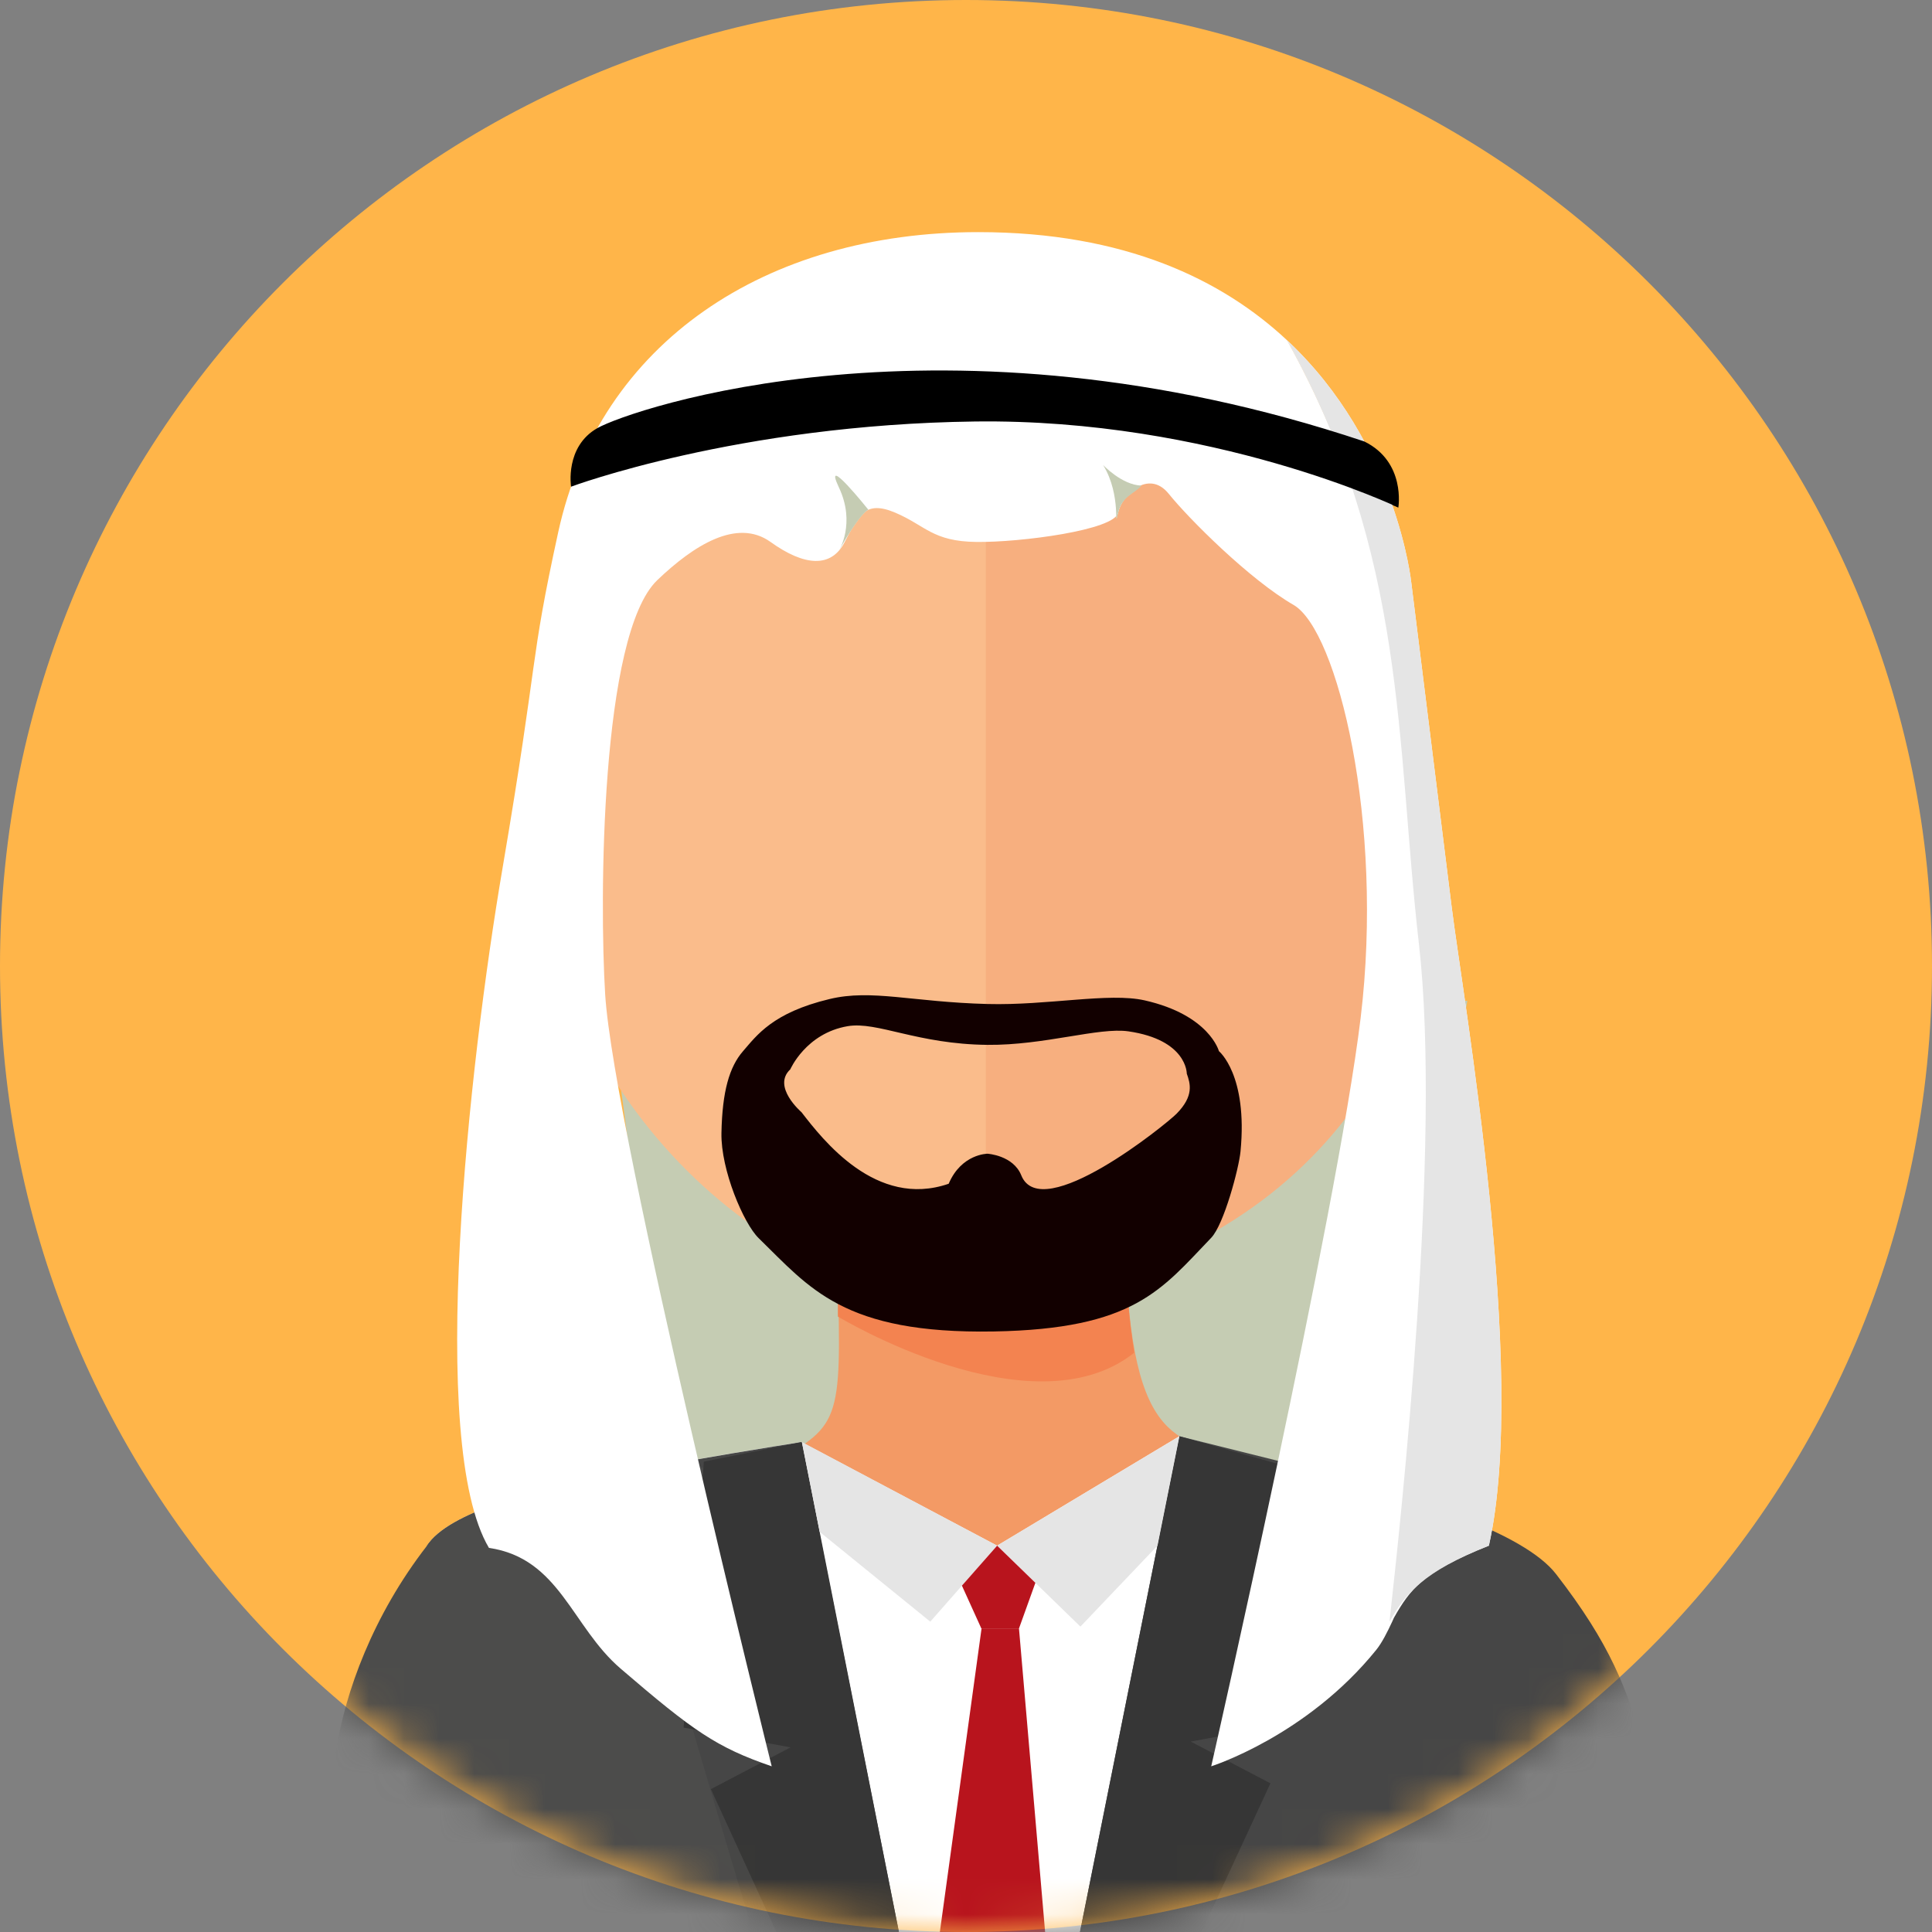
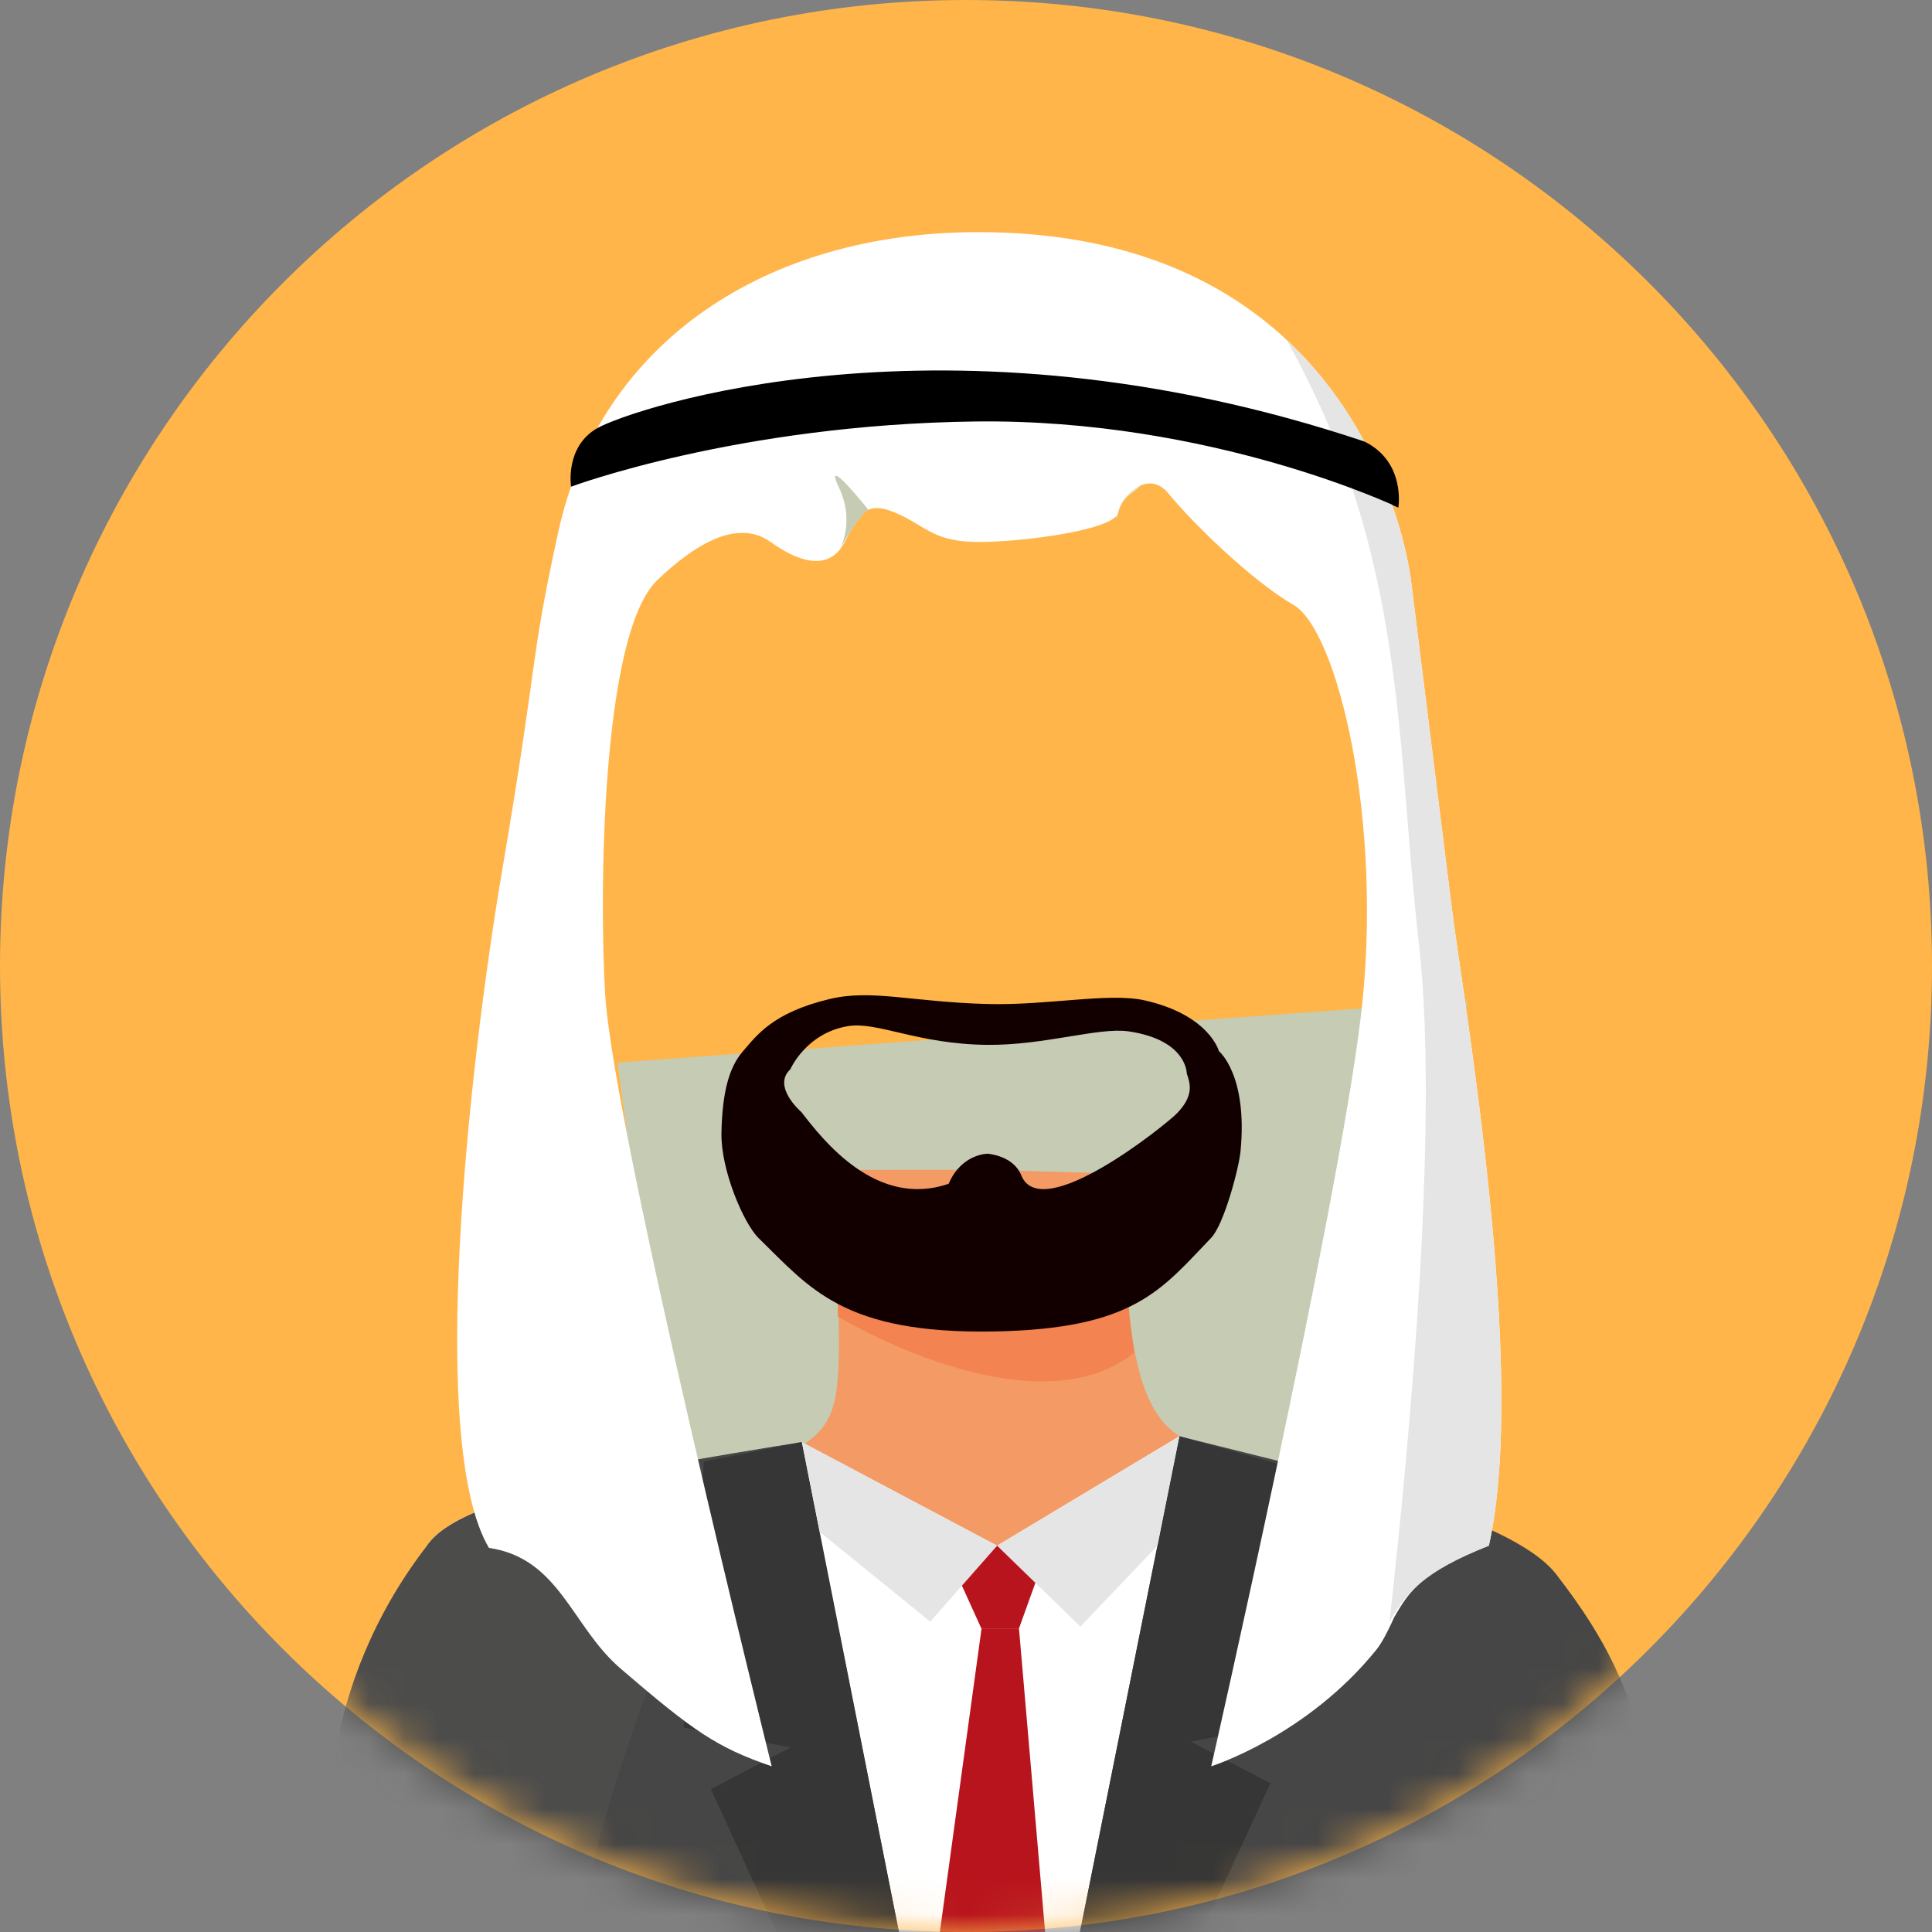
<svg xmlns="http://www.w3.org/2000/svg" width="55" height="55" viewBox="0 0 55 55" fill="none">
  <rect x="0" y="0" width="55" height="55" fill="#808080" stroke="none" />
  <path d="M27.5 55C42.688 55 55 42.688 55 27.5C55 12.312 42.688 0 27.5 0C12.312 0 0 12.312 0 27.5C0 42.688 12.312 55 27.5 55Z" fill="#FFB549" />
  <mask id="mask0_2320_814" style="mask-type:luminance" maskUnits="userSpaceOnUse" x="0" y="0" width="55" height="55">
    <path d="M27.5 55C42.688 55 55 42.688 55 27.5C55 12.312 42.688 0 27.5 0C12.312 0 0 12.312 0 27.5C0 42.688 12.312 55 27.5 55Z" fill="white" />
  </mask>
  <g mask="url(#mask0_2320_814)">
    <path d="M19.58 45.518L17.581 30.249L41.773 28.488L38.526 47.02L19.58 45.518Z" fill="#C5CCB3" />
    <path d="M21.679 60.009C21.033 64.522 28.386 56.778 28.386 56.778L28.222 33.304H28.211H27.991H23.778C23.886 39.459 24.191 40.261 22.815 41.164C20.5 41.489 18.55 43.039 17.653 43.623C17.349 43.841 16.97 44.175 16.57 44.6L17.204 51.359C17.75 50.751 20.351 54.854 20.459 56.384L21.679 60.009Z" fill="#F39A65" />
    <path d="M28.161 68.229C29.706 65.777 37.245 41.808 34.929 41.483C33.275 40.798 31.894 40.989 32.035 33.416L28.09 33.304C28.09 33.304 27.93 60.704 28.161 68.229Z" fill="#F39A65" />
    <path d="M35.105 53.739C35.105 53.739 37.46 44.985 38.582 42.445C35.46 41.357 37.063 41.791 34.88 41.224C33.928 40.977 33.575 40.886 33.575 40.886L28.385 44.002L22.812 41.052C22.812 41.052 20.456 41.418 17.669 41.933C15.222 42.386 12.763 43.06 12.157 44.001C12.643 45.444 14.65 46.68 15.479 48.164C16.609 50.186 20.315 49.01 21.969 53.538C22.108 53.918 22.609 57.832 28.429 57.747C33.801 57.668 35.105 53.739 35.105 53.739Z" fill="white" />
    <path d="M39.51 58.643L39.352 56.687C39.352 56.687 39.554 55.922 39.871 54.763C40.845 54.74 40.87 55.457 41.089 56.241C41.255 56.827 41.506 57.675 41.775 58.643H48.317C47.934 55.492 47.419 52.506 46.816 49.832C46.329 48.083 45.842 46.804 44.297 44.81C43.839 44.219 42.833 43.678 41.641 43.215C39.794 42.35 38.653 42.154 38.653 42.154L33.575 40.887L30.015 58.643H39.51Z" fill="#464646" />
    <path d="M16.424 58.643H26.317L22.811 41.053C22.147 41.158 19.985 41.505 17.669 41.934C15.222 42.386 12.763 43.061 12.157 44.002C13.305 47.41 16.537 49.707 16.531 56.687C16.53 56.836 16.493 57.518 16.424 58.643Z" fill="#464646" />
-     <path d="M16.424 58.642H21.222L21.311 54.587C21.311 54.587 18.745 46.107 17.669 41.933C15.222 42.386 12.763 43.06 12.157 44.002C13.305 47.409 16.537 49.707 16.531 56.686C16.53 56.836 16.493 57.517 16.424 58.642Z" fill="#4C4C4B" />
    <path fill-rule="evenodd" clip-rule="evenodd" d="M14.616 58.642C14.856 57.675 15.085 56.827 15.251 56.241C15.479 55.421 15.553 54.673 16.663 54.767C16.74 51.153 21.127 41.645 20.928 41.67C18.861 41.933 13.415 42.379 12.157 44.002C10.611 45.995 9.828 48.175 9.569 49.832C8.966 52.506 8.514 55.492 8.171 58.642L14.616 58.642Z" fill="#4C4C4B" />
-     <path d="M23.852 37.479C23.852 37.479 29.374 40.825 32.289 38.509C32.148 37.572 32.064 36.839 32.1 35.881L23.852 35.542V37.479Z" fill="#F38350" />
-     <path d="M27.982 11.909C20.359 11.909 15.479 17.299 15.479 24.267C15.479 30.601 21.553 37.209 28.064 37.06C28.108 37.059 28.113 11.912 28.113 11.912C28.07 11.912 28.026 11.909 27.982 11.909Z" fill="#FABC8B" />
-     <path d="M40.899 24.267C40.899 17.34 35.626 11.9 28.064 11.835V37.06C37.271 36.086 40.899 29.588 40.899 24.267Z" fill="#F7AF7F" />
+     <path d="M23.852 37.479C23.852 37.479 29.374 40.825 32.289 38.509C32.148 37.572 32.064 36.839 32.1 35.881L23.852 35.542V37.479" fill="#F38350" />
    <path d="M34.7 29.924C34.7 29.924 34.431 28.895 32.584 28.478C31.567 28.249 29.83 28.627 28.113 28.582C25.963 28.526 24.818 28.152 23.618 28.44C21.992 28.829 21.541 29.479 21.153 29.924C20.765 30.369 20.56 31.069 20.538 32.259C20.519 33.305 21.17 34.831 21.596 35.246C23.05 36.661 24.001 37.978 28.29 37.904C32.288 37.834 33.058 36.718 34.48 35.238C34.843 34.86 35.269 33.26 35.315 32.778C35.526 30.595 34.7 29.924 34.7 29.924ZM29.074 33.46C28.845 32.888 28.113 32.844 28.113 32.844C28.113 32.844 27.372 32.844 27.007 33.699C24.939 34.413 23.42 32.441 22.816 31.661C22.816 31.661 21.969 30.936 22.498 30.442C22.498 30.442 22.942 29.415 24.133 29.213C24.977 29.071 26.108 29.726 28.113 29.745C29.729 29.76 31.282 29.239 32.123 29.36C33.798 29.603 33.785 30.563 33.785 30.563C33.885 30.848 33.996 31.196 33.495 31.705C33.199 32.006 29.645 34.882 29.074 33.46Z" fill="#120000" />
    <path d="M17.009 12.186C17.009 12.186 26.869 8.562 38.84 12.568C39.325 13.804 39.808 14.448 39.808 14.448C39.808 14.448 34.514 12.155 27.749 12.244C20.985 12.332 16.257 13.855 16.257 13.855L17.009 12.186Z" fill="#302F32" />
    <path d="M23.882 15.677C23.882 15.677 24.368 14.902 23.882 13.877C23.397 12.852 24.721 14.512 24.721 14.512C24.721 14.512 24.528 14.531 23.882 15.677Z" fill="#EAE4C8" />
    <path d="M31.402 13.236C31.402 13.236 31.905 13.807 32.464 13.824C32.286 14.049 31.943 14.109 31.83 14.596C31.694 15.179 31.943 14.109 31.402 13.236Z" fill="#EAE4C8" />
    <path d="M20.037 41.609L19.461 49.181L22.505 49.744L20.238 50.933L28.242 68.395L22.828 41.052L20.037 41.609Z" fill="#363636" />
    <path d="M36.366 41.67L36.942 49.016L33.898 49.579L36.166 50.767L28.098 68.196L33.575 40.886L36.366 41.67Z" fill="#363636" />
    <path d="M28.386 44.002L30.757 46.306L32.951 44.002L33.575 40.886L28.386 44.002Z" fill="#E5E5E5" />
    <path d="M26.483 46.165L27.166 45.388L28.386 44.001L22.828 41.052L23.334 43.609L26.483 46.165Z" fill="#E5E5E5" />
    <path d="M27.936 46.357H29.009L29.475 45.06L28.386 44.002L27.384 45.14L27.936 46.357Z" fill="#B8141D" />
    <path d="M27.943 46.357L26.296 58.347L28.137 68.02L30.05 58.459L29.008 46.357H27.943Z" fill="#B8141D" />
    <path d="M40.6 26.874C39.941 21.117 40.066 15.855 36.639 9.686C34.803 7.969 32.03 6.608 27.849 6.608C21.796 6.608 17.071 9.752 15.892 15.147C15.053 18.989 15.361 18.517 14.304 24.728C13.349 30.338 12.157 41.097 13.919 44.065C15.936 44.362 16.27 46.304 17.669 47.503C19.732 49.275 20.395 49.743 21.969 50.283C21.969 50.283 17.469 32.232 17.228 28.308C17.064 25.641 17.093 18.062 18.713 16.514C19.738 15.534 20.974 14.741 21.935 15.428C22.895 16.117 23.664 16.181 24.048 15.428C24.433 14.675 24.625 14.227 25.489 14.596C26.354 14.964 26.546 15.413 27.795 15.428C29.044 15.444 31.734 15.092 31.83 14.596C31.926 14.099 32.694 13.341 33.271 14.057C33.847 14.772 35.576 16.5 36.825 17.221C38.074 17.942 39.407 23.411 38.735 28.975C38.062 34.54 34.481 50.283 34.481 50.283C34.481 50.283 37.196 49.425 39.179 46.968C39.505 46.564 39.806 45.725 39.968 45.445C40.291 42.531 41.254 32.593 40.6 26.874Z" fill="white" />
    <path d="M42.385 44.002C43.506 39.011 41.651 28.423 41.328 25.837C40.813 21.704 40.178 16.601 40.178 16.601C40.178 16.601 39.779 12.622 36.639 9.686C40.066 15.854 39.941 21.117 40.6 26.874C41.254 32.593 40.013 43.125 39.69 46.039C40.144 45.255 40.484 44.756 42.385 44.002Z" fill="white" />
    <path d="M42.385 44.002C43.506 39.011 41.651 28.423 41.328 25.837C40.813 21.704 40.178 16.601 40.178 16.601C40.178 16.601 39.779 12.622 36.639 9.686C40.066 15.854 39.735 21.117 40.394 26.874C41.048 32.593 39.879 43.251 39.556 46.165C40.01 45.38 40.484 44.756 42.385 44.002Z" fill="#E5E5E5" />
    <path d="M17.009 12.186C17.943 11.656 26.869 8.562 38.84 12.568C40.027 13.152 39.808 14.448 39.808 14.448C39.808 14.448 34.515 11.91 27.75 11.999C20.985 12.087 16.257 13.855 16.257 13.855C16.257 13.855 16.074 12.716 17.009 12.186Z" fill="black" />
    <path d="M23.882 15.677C23.882 15.677 24.368 14.902 23.882 13.877C23.397 12.852 24.721 14.512 24.721 14.512C24.721 14.512 24.528 14.531 23.882 15.677Z" fill="#C5CCB3" />
-     <path d="M31.402 13.236C31.402 13.236 31.936 13.807 32.495 13.824C32.318 14.049 31.943 14.109 31.83 14.596C31.694 15.179 31.943 14.109 31.402 13.236Z" fill="#C5CCB3" />
  </g>
</svg>